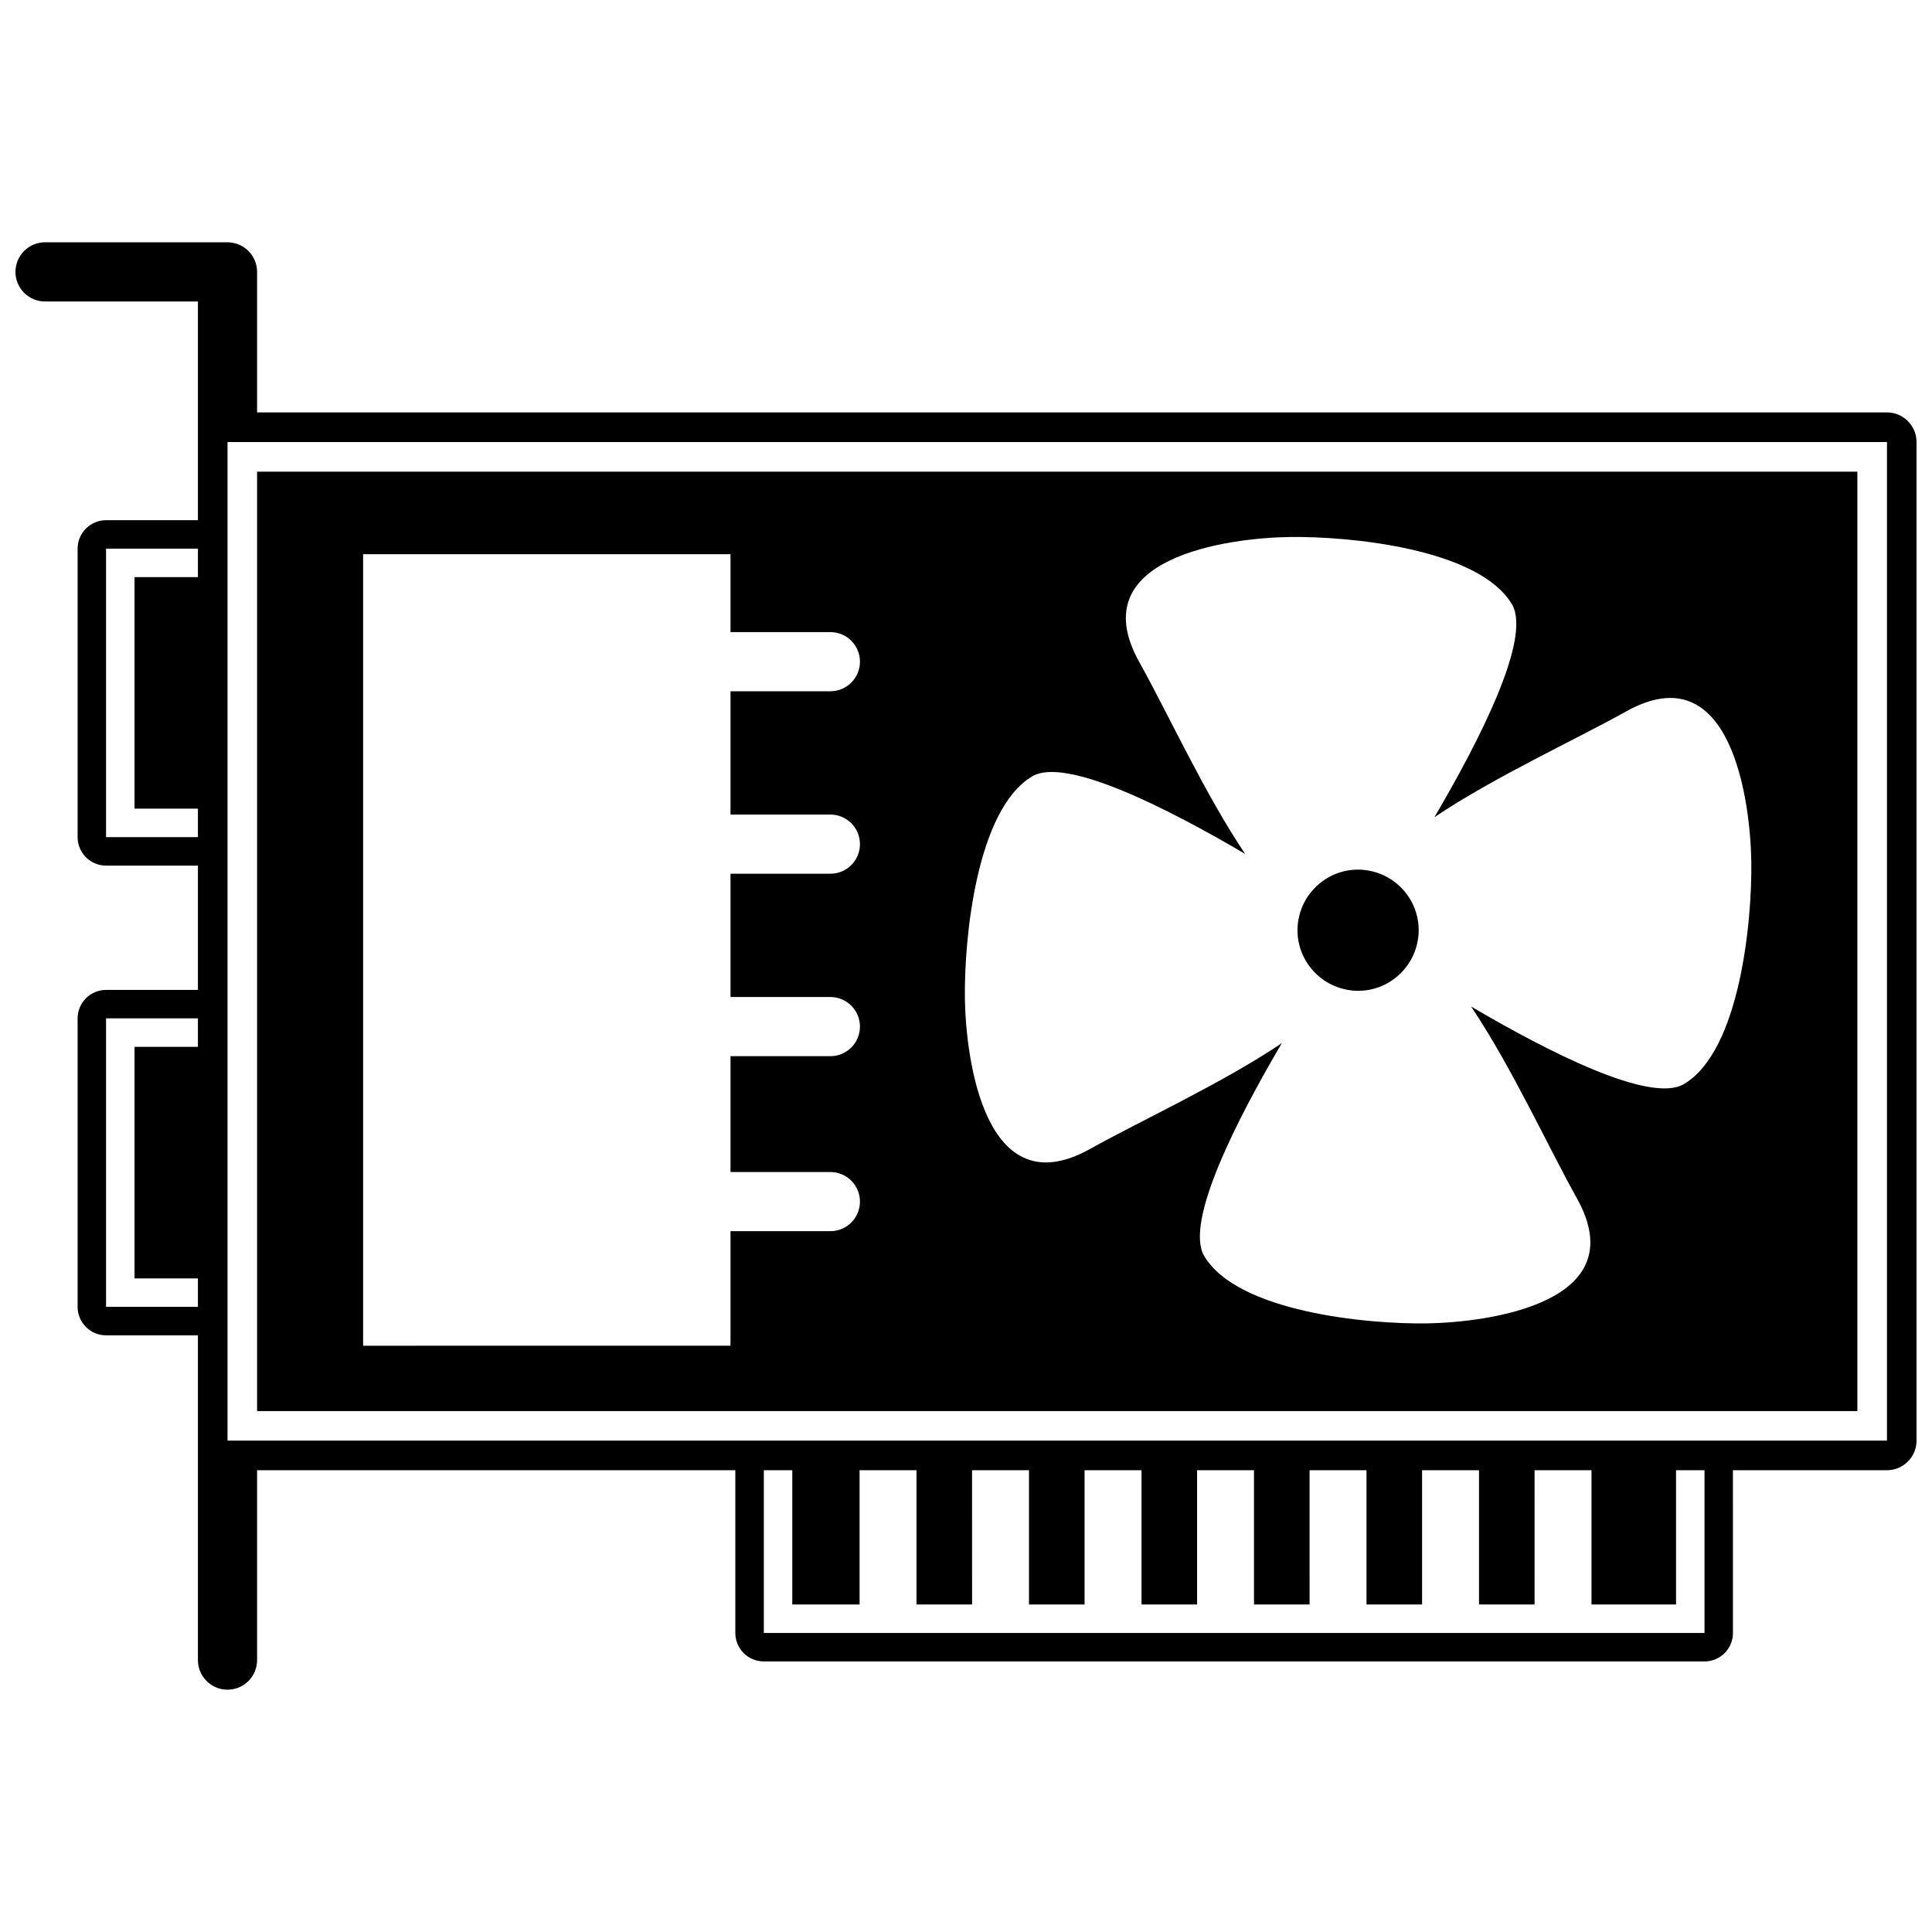
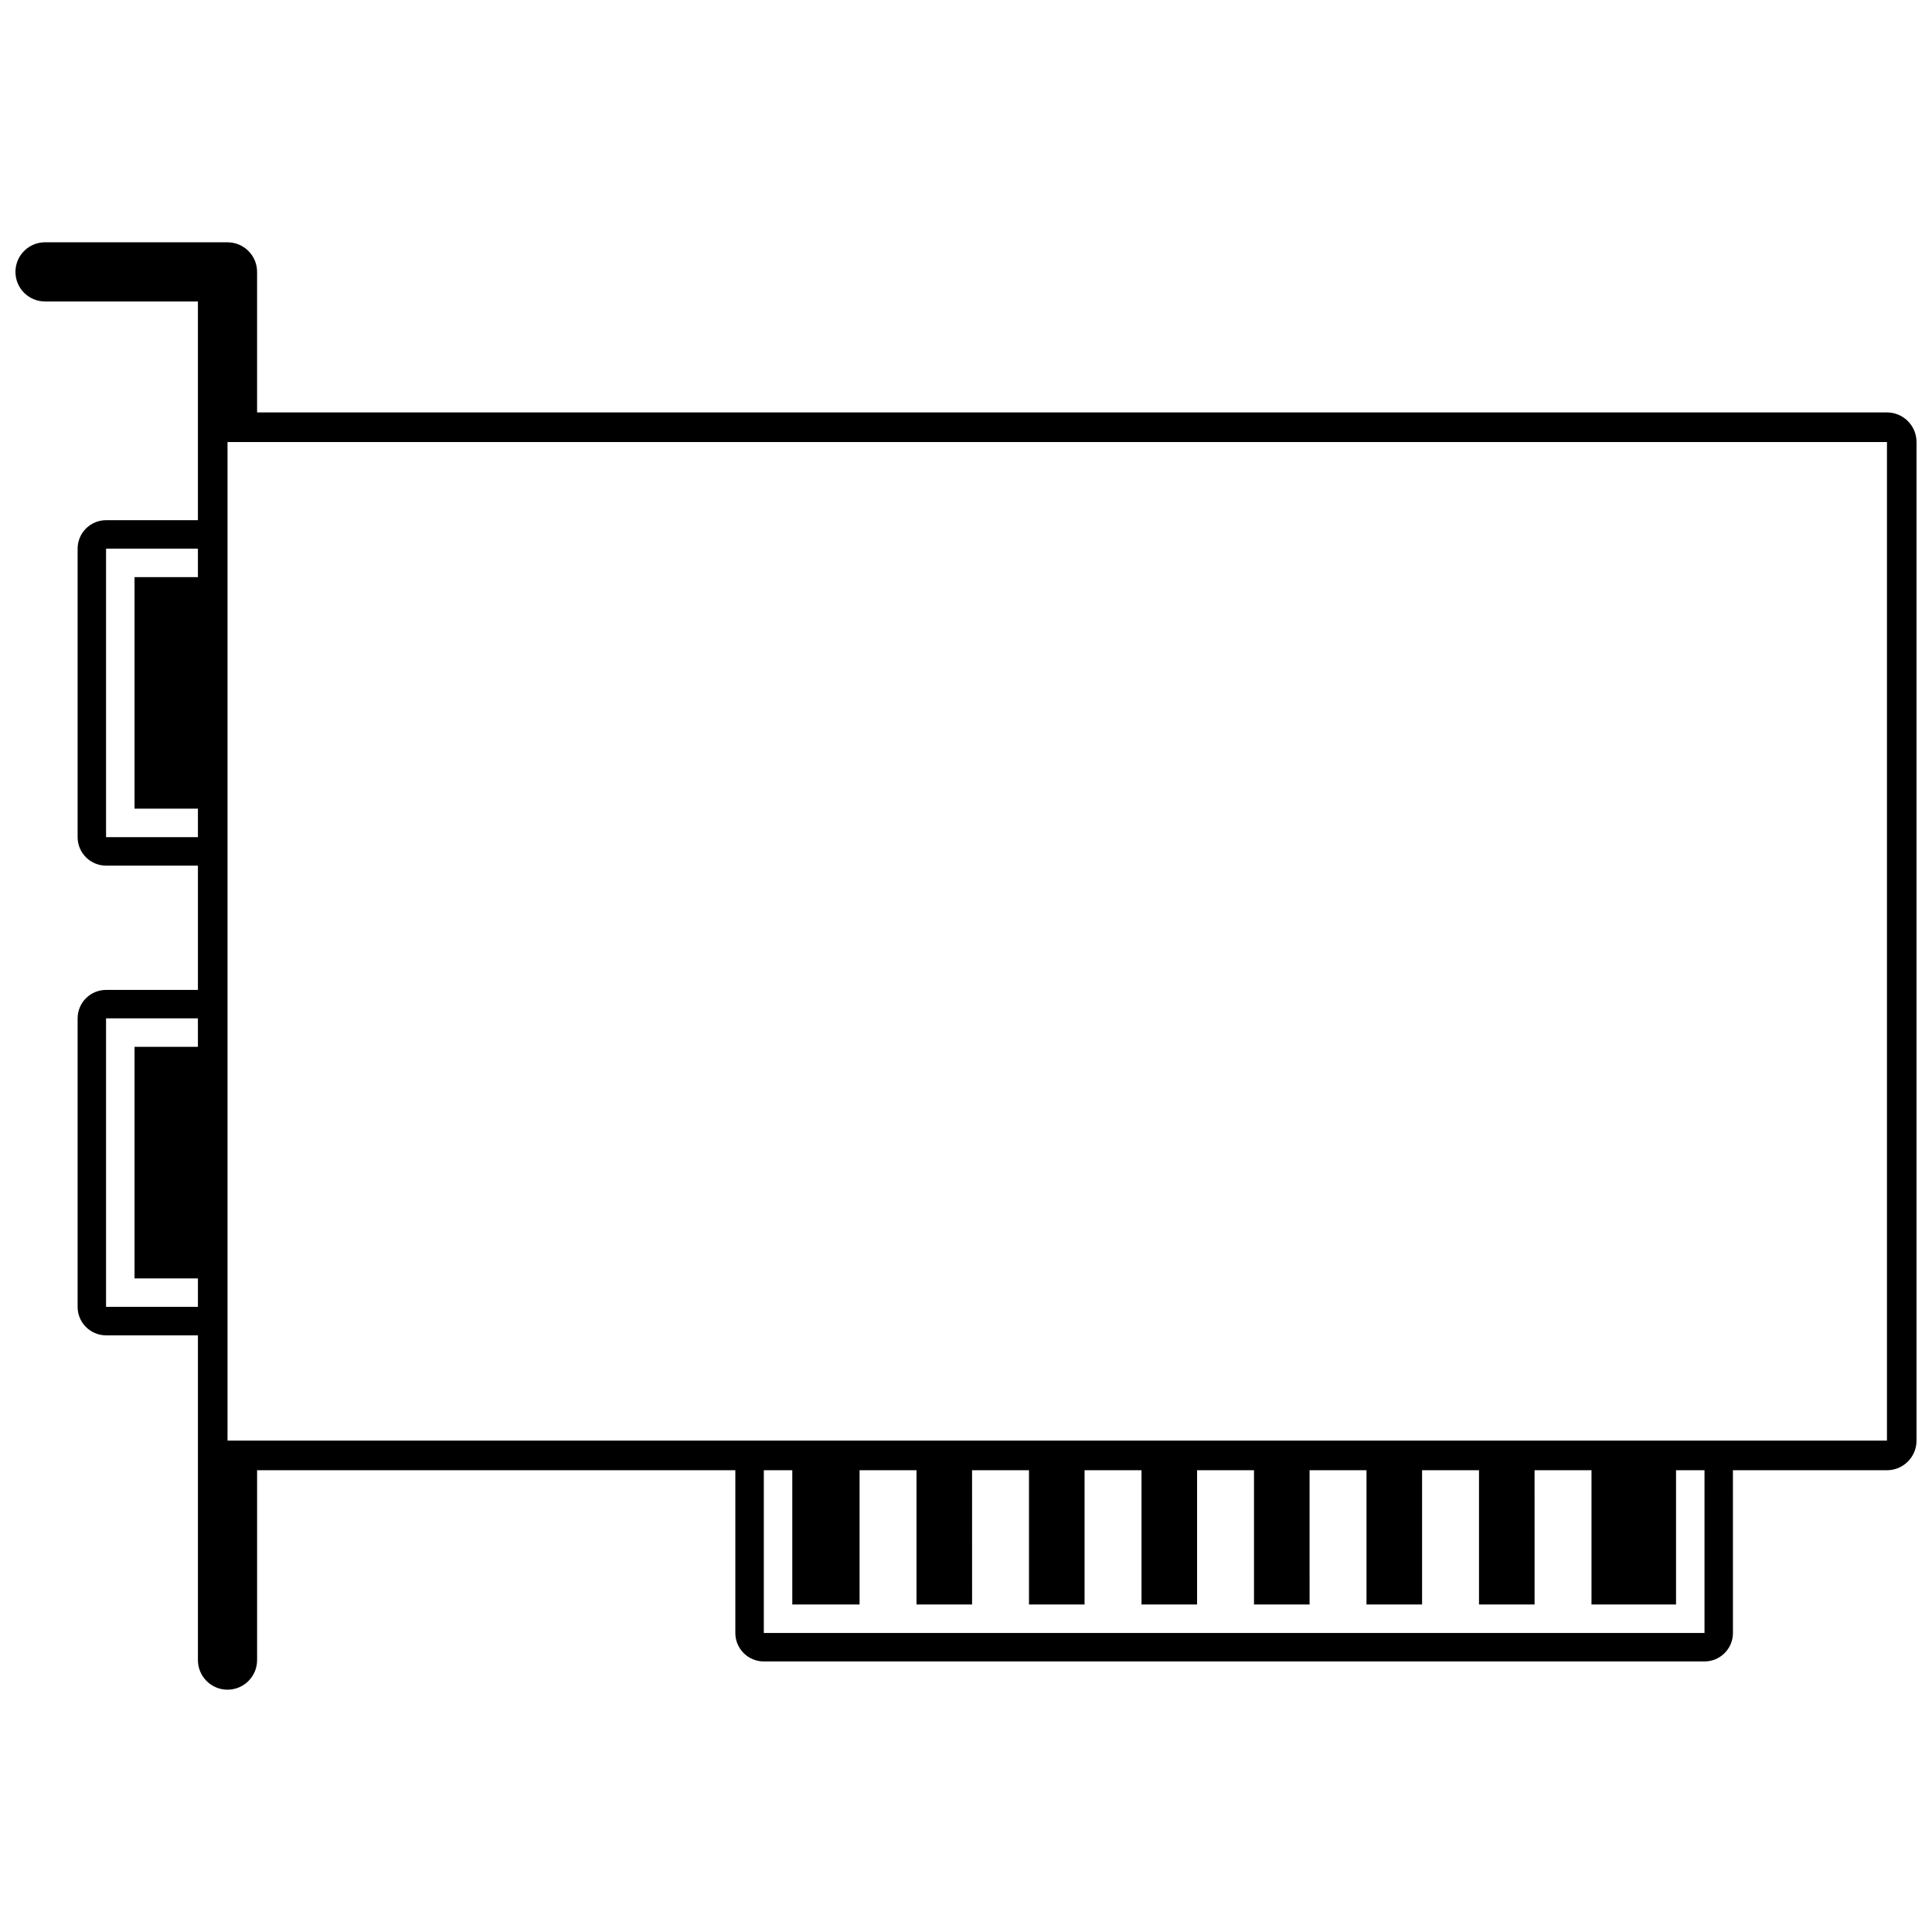
<svg xmlns="http://www.w3.org/2000/svg" width="800px" height="800px" version="1.1" viewBox="144 144 512 512">
  <defs>
    <clipPath id="a">
      <path d="m148.09 208h503.81v384h-503.81z" />
    </clipPath>
  </defs>
-   <path d="m494.24 403.32c1.715 1.297 3.691 2.254 5.844 2.781 1.227 0.301 2.504 0.477 3.824 0.477 5.234 0 9.871-2.516 12.805-6.394 1.297-1.715 2.254-3.691 2.781-5.844 0.301-1.227 0.477-2.504 0.477-3.824 0-5.234-2.516-9.871-6.394-12.805-1.715-1.297-3.691-2.254-5.844-2.777-1.23-0.305-2.508-0.48-3.828-0.48-5.234 0-9.871 2.516-12.805 6.394-1.297 1.715-2.254 3.691-2.781 5.844-0.301 1.227-0.477 2.504-0.477 3.824 0.004 5.234 2.519 9.871 6.398 12.805z" />
-   <path d="m212.13 517.95h424.09v-248.96h-424.09zm205.42-168.21c8.926-5.297 36.16 8.633 56.422 20.555-10.668-15.852-20.543-37.402-28.035-50.816-15.578-27.891 23.871-32.914 39.699-33.168 15.828-0.25 50.254 3.016 59.047 17.84 5.297 8.926-8.633 36.16-20.555 56.422 15.852-10.664 37.402-20.543 50.816-28.035 27.891-15.578 32.914 23.871 33.168 39.699 0.25 15.832-3.016 50.254-17.84 59.047-8.926 5.297-36.16-8.633-56.422-20.555 10.668 15.852 20.543 37.402 28.035 50.816 15.578 27.891-23.871 32.914-39.699 33.164s-50.254-3.016-59.047-17.84c-5.297-8.93 8.633-36.16 20.555-56.422-15.852 10.664-37.402 20.543-50.816 28.035-27.891 15.578-32.914-23.871-33.168-39.699-0.25-15.824 3.016-50.246 17.84-59.043zm-177.32-58.867h97.363v20.641h26.465c4.332 0 7.84 3.512 7.84 7.84 0 4.332-3.512 7.84-7.84 7.84h-26.465v32.672h26.465c4.332 0 7.84 3.512 7.84 7.84 0 4.332-3.512 7.84-7.84 7.84h-26.465v32.672h26.465c4.332 0 7.84 3.512 7.84 7.84 0 4.332-3.512 7.84-7.84 7.84h-26.465v30.695h26.465c4.332 0 7.84 3.512 7.84 7.84 0 4.332-3.512 7.84-7.84 7.84h-26.465v30.348l-97.363 0.012z" />
  <g clip-path="url(#a)">
    <path d="m644.06 253.3h-431.93v-37.246c0-4.332-3.512-7.84-7.84-7.84l-48.355-0.004c-4.328 0-7.84 3.512-7.84 7.844 0 4.332 3.512 7.84 7.84 7.84h40.512v57.965h-24.336c-4.164 0-7.543 3.375-7.543 7.543v76.453c0 4.164 3.375 7.543 7.543 7.543h24.34v32.941h-24.34c-4.164 0-7.543 3.375-7.543 7.543v76.453c0 4.164 3.375 7.543 7.543 7.543h24.34v86.066c0 4.332 3.512 7.84 7.84 7.84 4.332 0 7.84-3.512 7.84-7.84v-50.316h126.74v43.129c0 4.164 3.375 7.543 7.543 7.543h249.29c4.164 0 7.543-3.375 7.543-7.543l-0.004-43.129h40.816c4.332 0 7.84-3.512 7.84-7.84v-264.65c0-4.328-3.512-7.84-7.84-7.84zm-447.61 168.12h-16.797v61.367h16.797v7.543h-24.344v-76.453h24.34zm0-124.48h-16.797v61.367h16.797v7.543h-24.344v-76.453h24.34zm399.26 279.81h-249.29v-43.125h7.543v35.586h17.832v-35.586h15.086v35.586h14.73l-0.004-35.586h15.086v35.586h14.73v-35.586h15.086v35.586h14.727v-35.586h15.086v35.586h14.73l-0.004-35.586h15.086v35.586h14.73v-35.586h15.086v35.586h14.727l-0.004-35.586h15.086v35.586h22.406v-35.586h7.543zm48.355-50.969h-439.77v-264.64h439.77z" />
  </g>
</svg>